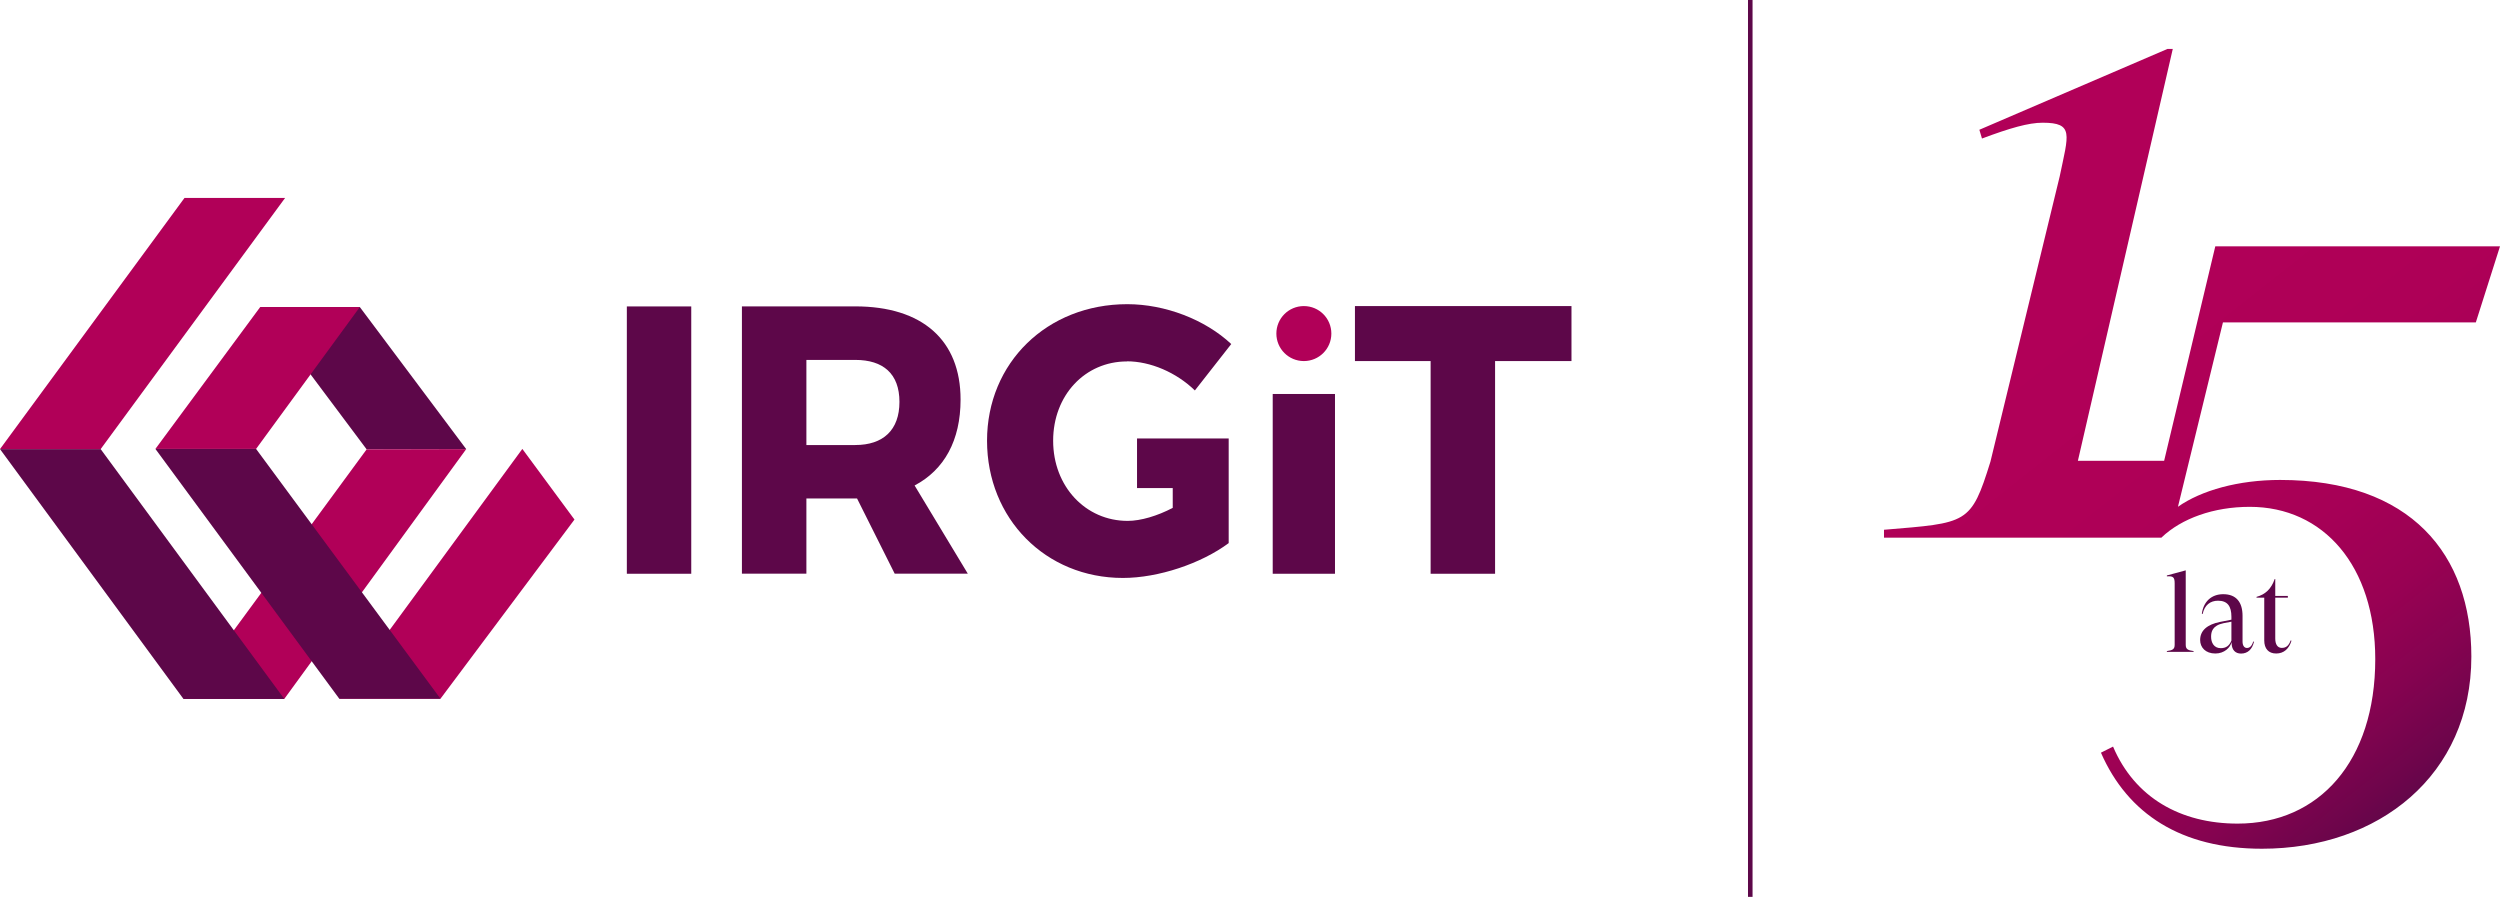
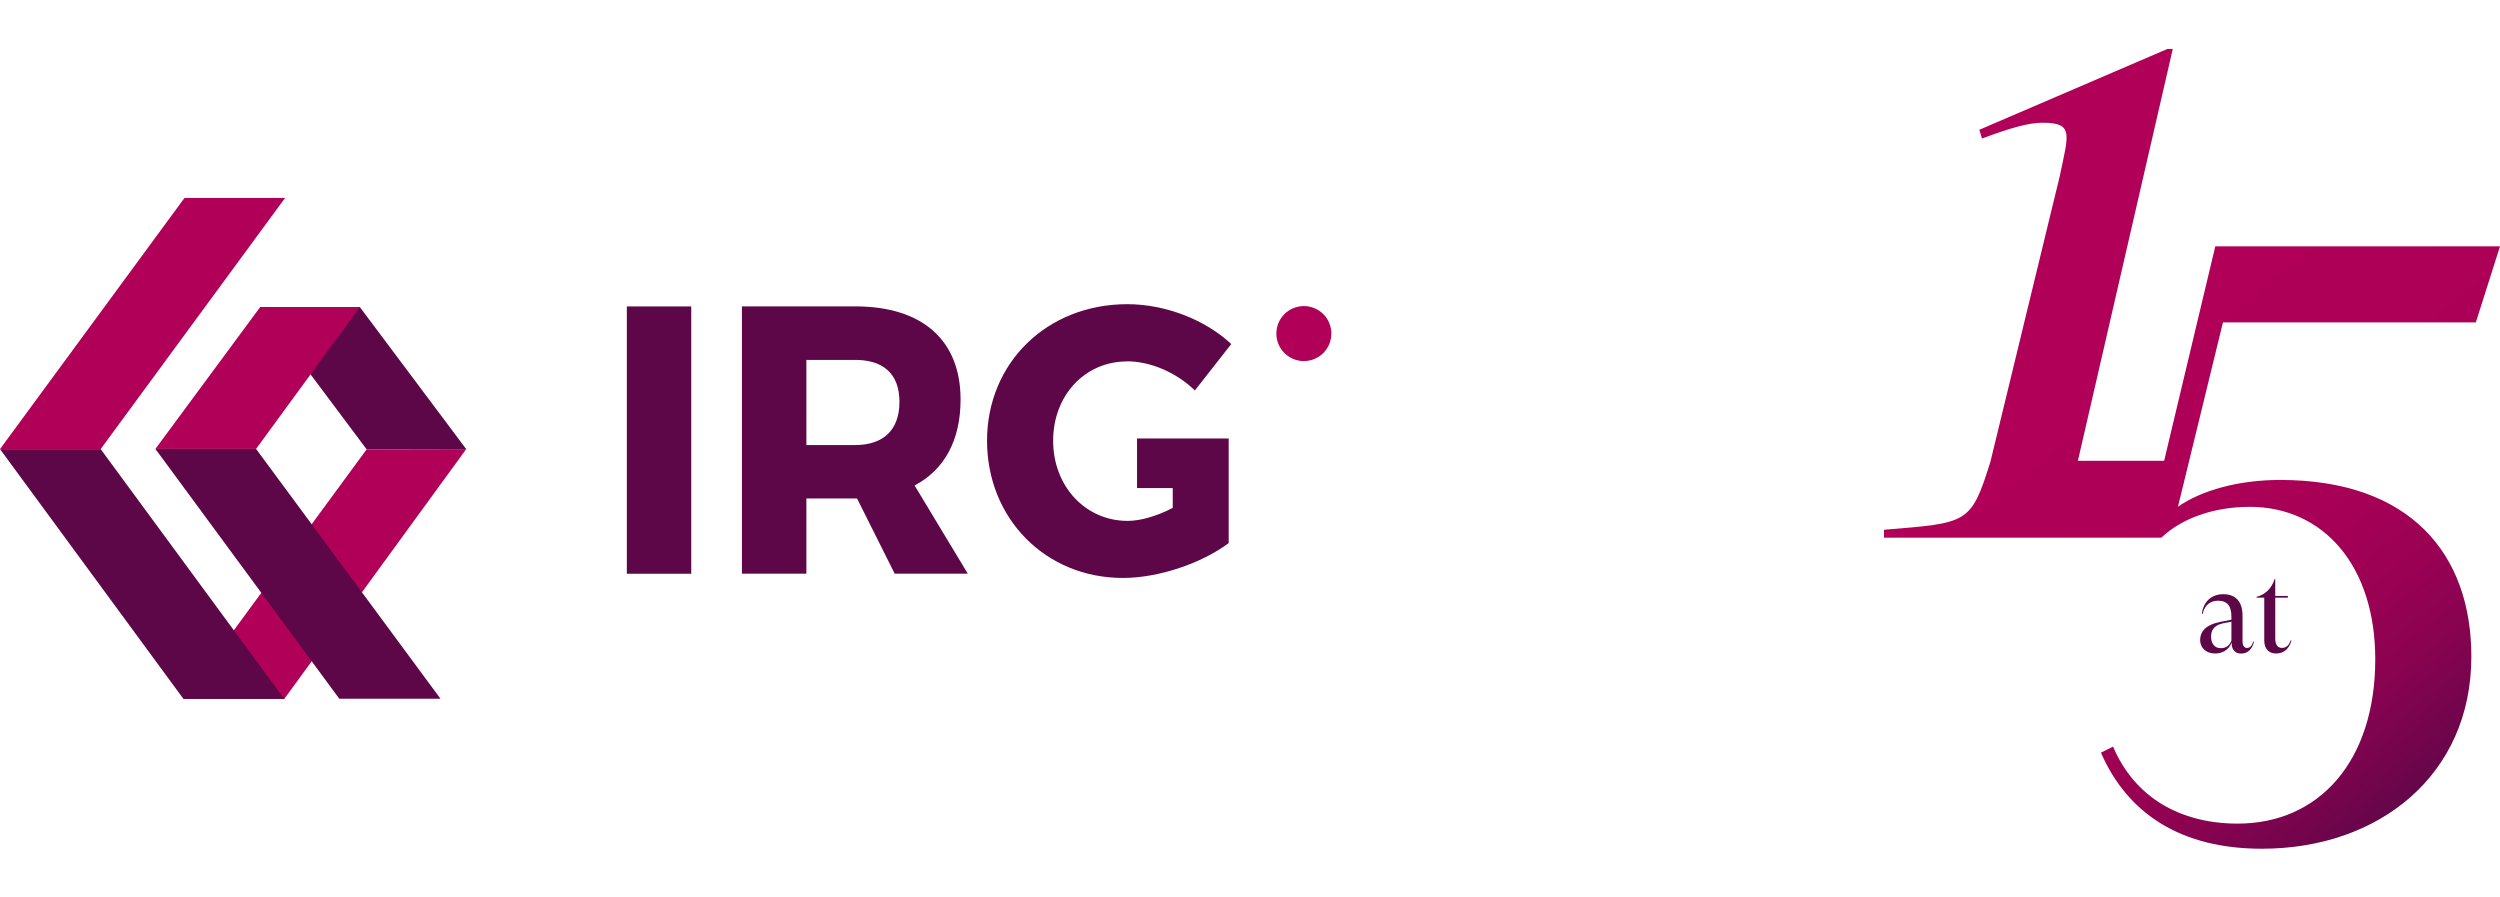
<svg xmlns="http://www.w3.org/2000/svg" width="223" height="80" viewBox="0 0 223 80" fill="none">
-   <path d="M195.667 58.076V58.147H193.285V58.076C193.795 58.005 193.98 57.908 193.98 57.517V52.031C193.98 51.472 193.833 51.374 193.285 51.412V51.331L194.967 50.875V57.517C194.967 57.908 195.157 58.005 195.667 58.076Z" fill="#5D0749" />
  <path d="M201.055 57.251C200.898 57.908 200.507 58.299 199.899 58.299C199.384 58.299 199.091 57.962 199.064 57.441L199.053 57.289C198.944 57.756 198.418 58.293 197.61 58.293C196.725 58.293 196.253 57.745 196.253 57.089C196.253 56.231 196.899 55.705 198.017 55.477L199.042 55.276V55.016C199.042 54.077 198.695 53.583 197.848 53.583C197.154 53.583 196.644 53.979 196.476 54.766L196.405 54.755C196.536 53.681 197.252 53.002 198.31 53.002C199.476 53.002 200.035 53.718 200.035 54.934V57.224C200.035 57.582 200.187 57.799 200.426 57.799C200.664 57.799 200.865 57.642 200.984 57.23L201.066 57.24L201.055 57.251ZM199.042 57.137V55.455L198.353 55.585C197.328 55.797 197.23 56.372 197.23 56.801C197.23 57.316 197.48 57.816 198.087 57.816C198.538 57.816 198.852 57.626 199.042 57.137Z" fill="#5D0749" />
  <path d="M204.402 57.148C204.185 57.865 203.724 58.293 203.035 58.293C202.346 58.293 201.971 57.854 201.971 57.127V53.312H201.282V53.241C202.069 53.024 202.595 52.536 202.904 51.646H202.953V53.16H204.076V53.312H202.953V56.959C202.953 57.458 203.143 57.794 203.539 57.794C203.935 57.794 204.169 57.566 204.326 57.127L204.396 57.148H204.402Z" fill="#5D0749" />
-   <path d="M156.328 0H155.921V80H156.328V0Z" fill="#5D0749" />
  <path d="M220.841 28.767L223 21.973H197.604L193.041 41.102H185.348L193.812 4.363H193.34L176.559 11.575L176.792 12.357C179.299 11.418 180.948 10.946 182.201 10.946C185.022 10.946 184.502 11.988 183.726 15.732L177.546 41.183C175.805 46.789 175.501 46.631 168.052 47.255V47.961H192.813V47.939C194.598 46.246 197.447 45.21 200.68 45.21C207.245 45.21 211.873 50.463 211.873 58.798C211.873 67.909 206.854 73.466 199.6 73.466C194.506 73.466 190.415 71.149 188.484 66.596L187.404 67.139C189.797 72.62 194.582 75.707 201.765 75.707C212.187 75.707 220.445 69.147 220.445 58.565C220.445 49.453 215.041 42.811 203.382 42.811C199.676 42.811 196.356 43.739 194.273 45.204L198.287 28.756H220.83L220.841 28.767Z" fill="url(#paint0_linear_1656_125)" />
  <path d="M55.914 51.179V27.334H61.66V51.179H55.914Z" fill="#5D0749" />
  <path d="M76.455 44.466H71.93V51.173H66.179V27.329H76.287C82.26 27.329 85.683 30.33 85.683 35.642C85.683 39.284 84.23 41.91 81.582 43.305L86.329 51.173H79.808L76.45 44.466H76.455ZM76.292 39.696C78.777 39.696 80.231 38.367 80.231 35.849C80.231 33.331 78.777 32.104 76.292 32.104H71.93V39.701H76.292V39.696Z" fill="#5D0749" />
-   <path d="M113.526 51.179V35.143H119.081V51.179H113.526Z" fill="#5D0749" />
-   <path d="M133.361 32.207V51.179H127.611V32.207H120.861V27.302H140.176V32.207H133.361Z" fill="#5D0749" />
  <path d="M118.757 29.755C118.757 31.111 117.661 32.207 116.304 32.207C114.948 32.207 113.852 31.111 113.852 29.755C113.852 28.398 114.948 27.302 116.304 27.302C117.661 27.302 118.757 28.398 118.757 29.755Z" fill="#B10058" />
  <path fill-rule="evenodd" clip-rule="evenodd" d="M100.517 32.229C102.622 32.229 104.928 33.222 106.583 34.828L109.827 30.688C107.494 28.501 103.924 27.133 100.555 27.133C93.393 27.133 88.044 32.365 88.044 39.311C88.044 46.257 93.263 51.553 100.164 51.553C103.344 51.553 107.168 50.256 109.599 48.444V39.11H101.423V43.533H104.608V45.302C103.246 46.018 101.754 46.463 100.587 46.463C96.828 46.463 93.941 43.386 93.941 39.316C93.941 35.246 96.795 32.24 100.522 32.24L100.517 32.229Z" fill="#5D0749" />
  <path fill-rule="evenodd" clip-rule="evenodd" d="M16.455 17.658H25.429L8.979 40.059H0L16.455 17.658Z" fill="#B10058" />
  <path fill-rule="evenodd" clip-rule="evenodd" d="M41.585 40.06L32.704 40.081L23.209 27.388H32.096L41.585 40.06Z" fill="#5D0749" />
  <path fill-rule="evenodd" clip-rule="evenodd" d="M13.862 40.043H22.841L32.097 27.388H23.21L13.862 40.043Z" fill="#B10058" />
  <path fill-rule="evenodd" clip-rule="evenodd" d="M41.586 40.06L32.705 40.081L16.363 62.342H25.359L41.586 40.06Z" fill="#B10058" />
-   <path fill-rule="evenodd" clip-rule="evenodd" d="M46.593 40.043L51.243 46.344L39.291 62.325H30.263L46.593 40.043Z" fill="#B10058" />
  <path fill-rule="evenodd" clip-rule="evenodd" d="M39.291 62.325H30.263L13.862 40.043H22.841L39.291 62.325Z" fill="#5D0749" />
  <path fill-rule="evenodd" clip-rule="evenodd" d="M16.363 62.342H25.358L8.979 40.06H0L16.363 62.342Z" fill="#5D0749" />
  <defs>
    <linearGradient id="paint0_linear_1656_125" x1="187.448" y1="24.729" x2="221.507" y2="67.847" gradientUnits="userSpaceOnUse">
      <stop stop-color="#B10058" />
      <stop offset="0.35" stop-color="#AE0057" />
      <stop offset="0.54" stop-color="#A60056" />
      <stop offset="0.69" stop-color="#990153" />
      <stop offset="0.82" stop-color="#850350" />
      <stop offset="0.94" stop-color="#6D054B" />
      <stop offset="1" stop-color="#5D0749" />
    </linearGradient>
  </defs>
</svg>